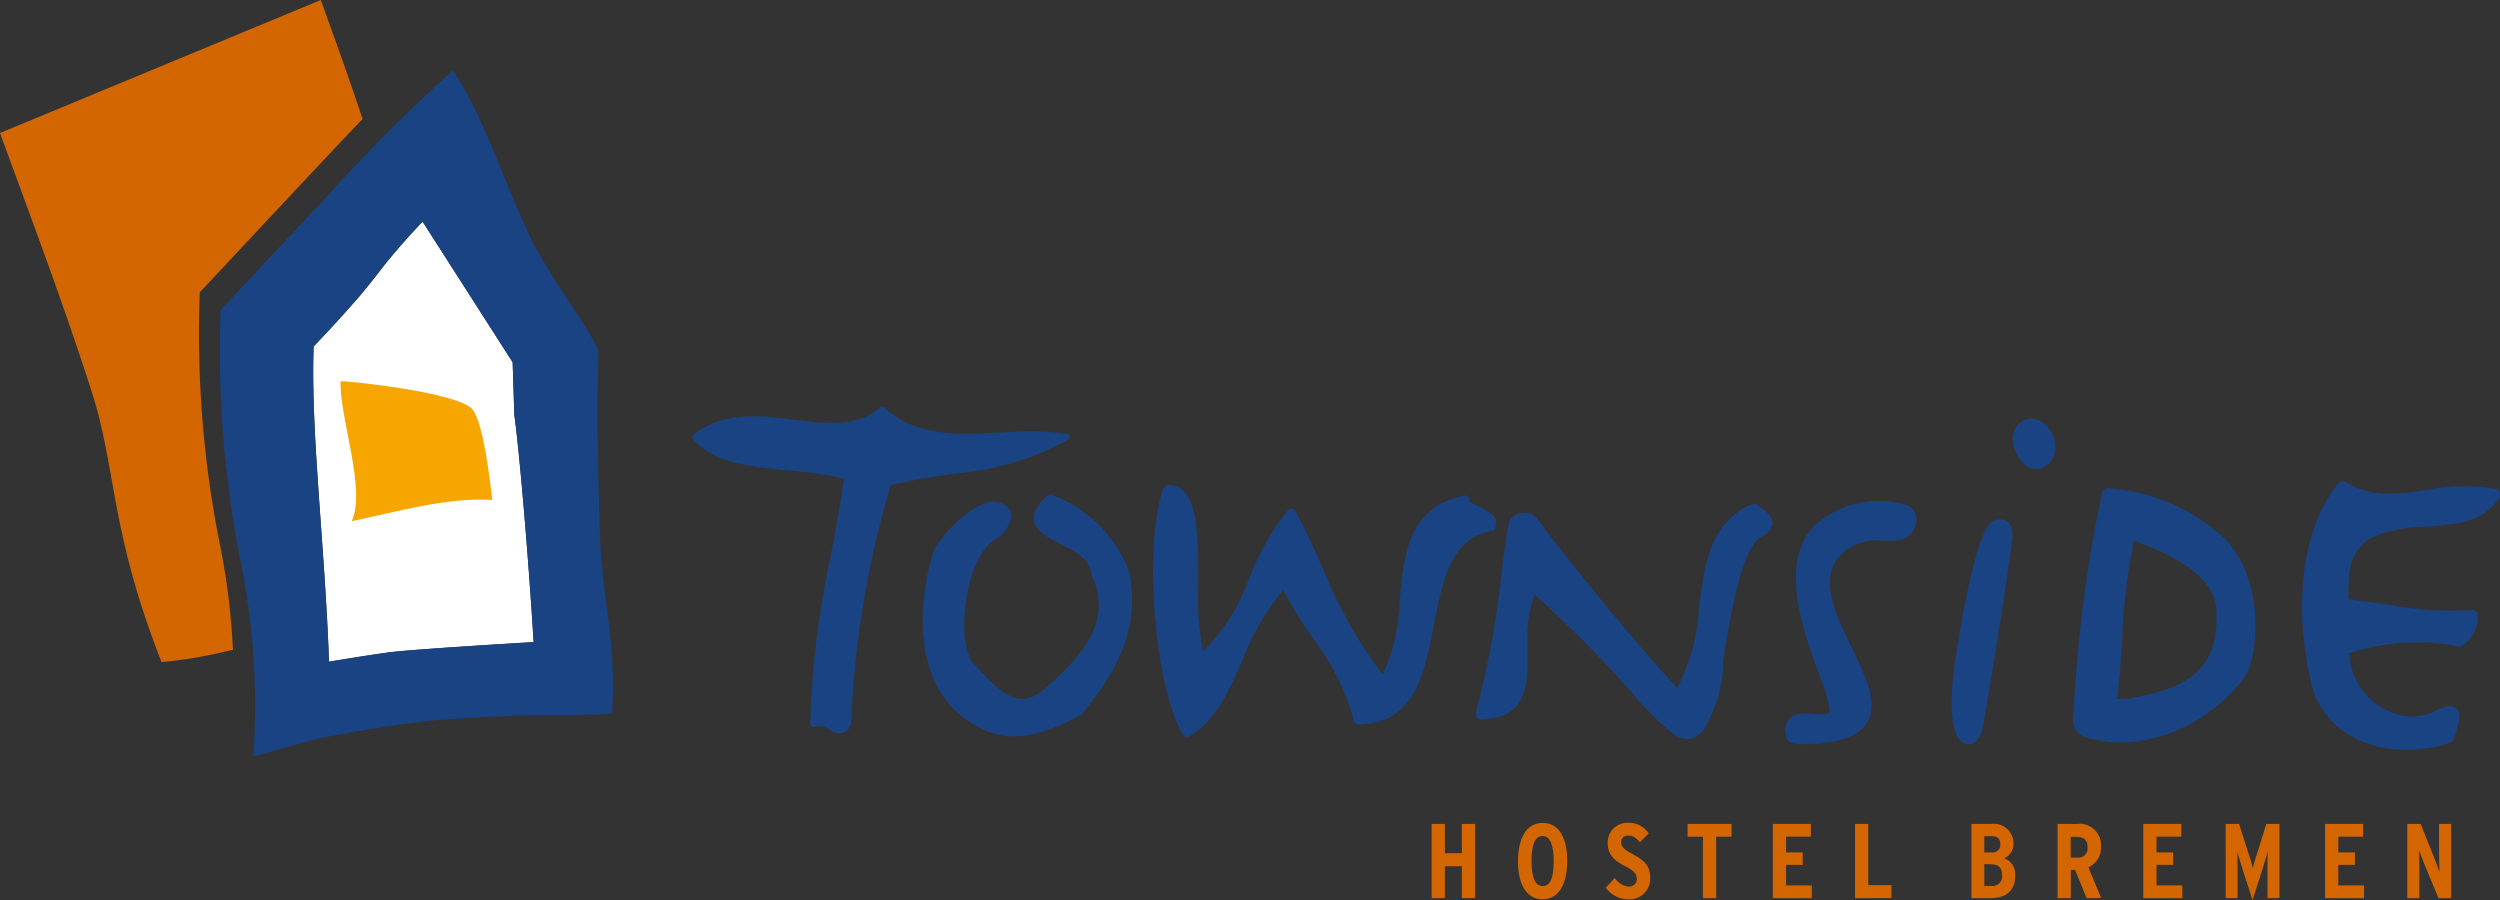
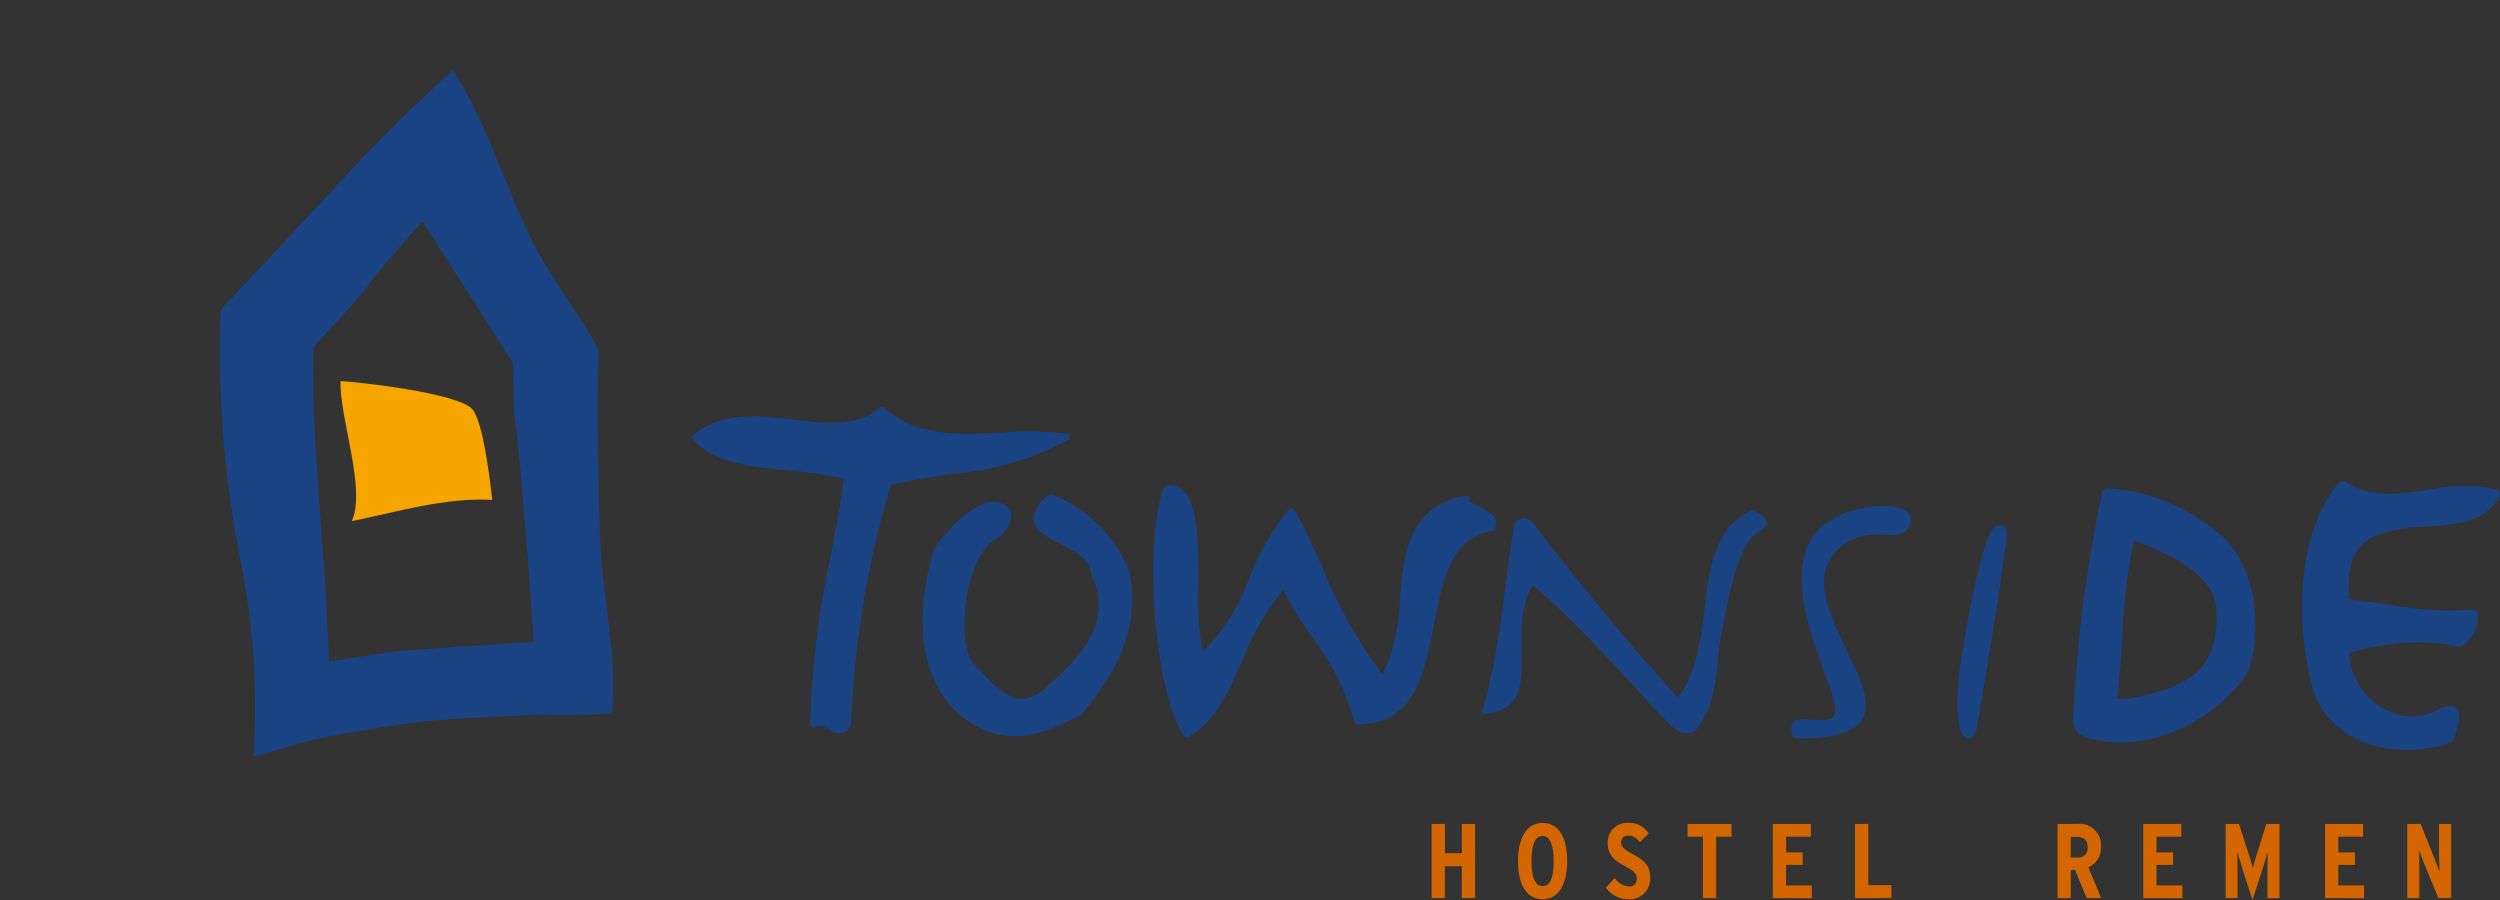
<svg xmlns="http://www.w3.org/2000/svg" id="townside-logo" width="117.622" height="42.345" viewBox="0 0 117.622 42.345">
  <rect x="0" y="0" width="117.622" height="42.345" fill="#333333" stroke="none" />
  <g id="Gruppe_1353" data-name="Gruppe 1353">
    <g id="Gruppe_1351" data-name="Gruppe 1351">
-       <path id="Pfad_2209" data-name="Pfad 2209" d="M10.313,25.453A50.471,50.471,0,0,1,9.4,13.75l5.14-5.487C15.359,7.394,16.2,6.49,17.059,5.6,16.454,3.786,15.8,1.944,15.093,0L0,6.257c1.52,4.16,2.981,8.022,4.3,12.123,1.191,3.691.86,6.542,3.3,12.77a21.3,21.3,0,0,0,3.217-.549l.142-.021A32.935,32.935,0,0,0,10.313,25.453Z" fill="#d36601" />
-     </g>
+       </g>
    <g id="Gruppe_1352" data-name="Gruppe 1352" transform="translate(10.346 3.312)">
-       <path id="Pfad_2210" data-name="Pfad 2210" d="M38.886,29.355c-1.042,1.212-2.224,2.441-2.224,2.441-.144,4.055.541,9.471.724,14.828.937-.156,2.113-.345,2.852-.442.906-.119,4.448-.34,6.777-.479-.257-4.214-.676-9.023-.908-10.7l-.078-2.463-4.24-6.62C40.019,27.76,40.011,28.047,38.886,29.355Z" transform="translate(-32.253 -18.806)" fill="#fff" />
      <path id="Pfad_2211" data-name="Pfad 2211" d="M43.6,29.845c-.079-2.74-.164-5.549-.064-8.353.016-.469-2.232-3.448-3.1-5.2-1.323-2.663-2.107-5.534-3.744-8.055A76.754,76.754,0,0,0,30.9,14.016L25.762,19.5a50.492,50.492,0,0,0,.916,11.7,34.57,34.57,0,0,1,.62,9.332c1.081-.32,2.148-.622,3.219-.9,1.352-.247,3.443-.613,4.758-.761,1.342-.15,3.868-.259,5.481-.316,1.137.016,2.274.022,3.414-.07C44.415,35.227,43.69,33.1,43.6,29.845Zm-9.888,5.767c-.739.1-1.916.285-2.852.442-.183-5.358-.868-10.774-.724-14.828,0,0,1.183-1.23,2.224-2.441a45.008,45.008,0,0,1,2.9-3.439l4.239,6.62.078,2.463c.232,1.682.651,6.491.908,10.7C38.16,35.273,34.618,35.494,33.712,35.613Z" transform="translate(-25.727 -8.235)" fill="#194383" />
    </g>
    <path id="Pfad_2212" data-name="Pfad 2212" d="M39.842,44.594c-.061,1.716,1.22,5.073.527,6.586,2.135-.436,4.417-1.124,6.61-1-.1-.877-.411-3.6-.925-4.25C45.416,45.13,40.357,44.6,39.842,44.594Z" transform="translate(-23.819 -26.661)" fill="#f7a600" />
  </g>
  <g id="Gruppe_1354" data-name="Gruppe 1354" transform="translate(69.697 23.976)">
    <path id="Pfad_2213" data-name="Pfad 2213" d="M186.446,60.616c-.561.329-1.181.871-1.948,5.539-.126.77-.1,2.377-.768,3.32-.245.559-.53.85-1.154.559s-4.193-4.682-6.849-6.849c-1.363,2.27.8,5.941-2.411,6.045.944-2.831,1.37-8.784,1.607-9.016a.546.546,0,0,1,.8,0c.935,1.246,4.123,5.346,6.849,8.246,2.026-2.655.349-7.477,3.564-8.84C186.456,59.866,187.111,60.226,186.446,60.616Z" transform="translate(-173.317 -59.622)" fill="#194383" />
  </g>
  <g id="Gruppe_1355" data-name="Gruppe 1355" transform="translate(84.277 23.807)">
    <path id="Pfad_2214" data-name="Pfad 2214" d="M215.186,59.964c-.291,1.165-1.635.113-2.97.943-3.2,1.993,1.689,6.308.744,8.249-.264.541-.981.9-2.454.967-.247.012-.84.061-.88-.083-.446-1.644,2.114-.039,2.03-1.3s-2.938-6.179-.8-8.42C212.133,58.97,215.468,58.834,215.186,59.964Z" transform="translate(-209.574 -59.202)" fill="#194383" />
  </g>
  <g id="Gruppe_1356" data-name="Gruppe 1356" transform="translate(92.093 24.706)">
    <path id="Pfad_2215" data-name="Pfad 2215" d="M231.331,62c.012.411-1.2,7.933-1.4,8.945s-1.416.964-.7-3.484c.534-3.322,1.158-5.85,1.61-5.986S231.32,61.589,231.331,62Z" transform="translate(-229.01 -61.438)" fill="#194383" />
  </g>
  <path id="Pfad_2216" data-name="Pfad 2216" d="M249.25,59.14a8.83,8.83,0,0,0-5.075-2.01.269.269,0,0,0-.273.2,63.962,63.962,0,0,0-1.311,9.728l-.06.726c-.1.937.578,1.076.943,1.151l.072.015c3.79.8,6.953-2.3,7.312-3.47C251.371,63.792,251.216,60.613,249.25,59.14Zm.016,3.659c.011.158.016.31.016.456,0,2.926-2.133,3.37-4.208,3.791H244.6c.109-.85.175-1.776.237-2.765a28.131,28.131,0,0,1,.559-4.694C246.71,60.1,249.146,61.039,249.266,62.8Z" transform="translate(-144.995 -34.156)" fill="#194383" />
  <path id="Pfad_2217" data-name="Pfad 2217" d="M278.625,56.813a.269.269,0,0,0-.188-.154,8.765,8.765,0,0,0-3.225.058c-1.353.2-2.632.38-3.817-.373a.269.269,0,0,0-.353.058c-2.124,2.637-1.956,6.936-1.167,9.815,1.085,2.848,4.411,3.1,6.428,2.383a.267.267,0,0,0,.163-.165c.309-.889.339-1.239.126-1.441s-.529-.086-.916.072a2.457,2.457,0,0,1-1.782.225,3.177,3.177,0,0,1-2.348-2.89,10.241,10.241,0,0,1,5.153-.331.275.275,0,0,0,.231-.079,1.562,1.562,0,0,0,.663-1.432.268.268,0,0,0-.3-.21,14.456,14.456,0,0,1-3.89-.251l-1.886-.242c0-.008,0-.219,0-.308,0-1.057.072-1.966,1.064-2.582a6.428,6.428,0,0,1,2.559-.522c1.37-.1,2.788-.2,3.472-1.389a.265.265,0,0,0,.036-.134A.261.261,0,0,0,278.625,56.813Z" transform="translate(-161.025 -33.661)" fill="#194383" />
  <g id="Gruppe_1357" data-name="Gruppe 1357" transform="translate(67.357 38.712)">
    <path id="Pfad_2218" data-name="Pfad 2218" d="M168.921,99.891v-1.5h-.8v1.5H167.5V96.4h.623v1.376h.8V96.4h.623v3.489Z" transform="translate(-167.5 -96.347)" fill="#d36601" />
    <path id="Pfad_2219" data-name="Pfad 2219" d="M178.757,99.864c-.812,0-1.157-.792-1.157-1.794s.354-1.8,1.166-1.8,1.151.793,1.151,1.795S179.564,99.864,178.757,99.864Zm0-2.975c-.374,0-.519.429-.519,1.172s.155,1.181.528,1.181.514-.429.514-1.171S179.124,96.889,178.757,96.889Z" transform="translate(-173.538 -96.266)" fill="#d36601" />
    <path id="Pfad_2220" data-name="Pfad 2220" d="M188.915,99.864a1.3,1.3,0,0,1-1.041-.548l.424-.454a.862.862,0,0,0,.643.4.347.347,0,0,0,.39-.379c0-.2-.125-.359-.534-.568-.519-.269-.833-.534-.833-1.112a.925.925,0,0,1,.977-.937,1.1,1.1,0,0,1,.952.5l-.413.414c-.2-.229-.314-.309-.554-.309a.3.3,0,0,0-.329.3c0,.21.12.339.5.543.6.324.867.563.867,1.151A.967.967,0,0,1,188.915,99.864Z" transform="translate(-179.681 -96.266)" fill="#d36601" />
    <path id="Pfad_2221" data-name="Pfad 2221" d="M198.788,97v2.891h-.623V97h-.723v-.6h2.069V97Z" transform="translate(-185.401 -96.347)" fill="#d36601" />
    <path id="Pfad_2222" data-name="Pfad 2222" d="M207.418,99.891V96.4h1.79V97h-1.166v.738h.782v.588h-.782v.967h1.211v.6Z" transform="translate(-191.366 -96.347)" fill="#d36601" />
    <path id="Pfad_2223" data-name="Pfad 2223" d="M217.036,99.891V96.4h.623v2.88h1.091v.608Z" transform="translate(-197.116 -96.347)" fill="#d36601" />
-     <path id="Pfad_2224" data-name="Pfad 2224" d="M231.556,99.891h-.908V96.4h.943a.916.916,0,0,1,1.036.932.721.721,0,0,1-.428.683.8.8,0,0,1,.513.792C232.711,99.527,232.3,99.891,231.556,99.891Zm.039-2.915h-.339v.762h.353a.349.349,0,0,0,.4-.378C232.009,97.12,231.9,96.975,231.6,96.975Zm-.025,1.32h-.313v1.022h.334a.449.449,0,0,0,.5-.494C232.094,98.461,231.934,98.3,231.57,98.3Z" transform="translate(-205.254 -96.347)" fill="#d36601" />
    <path id="Pfad_2225" data-name="Pfad 2225" d="M242.094,99.891l-.543-1.326h-.2v1.326h-.623V96.4h.928a1,1,0,0,1,1.111,1.087.988.988,0,0,1-.589.952l.6,1.45Zm-.473-2.881h-.274v.972h.308a.43.43,0,0,0,.484-.484C242.14,97.184,241.994,97.01,241.621,97.01Z" transform="translate(-211.278 -96.347)" fill="#d36601" />
    <path id="Pfad_2226" data-name="Pfad 2226" d="M250.762,99.891V96.4h1.789V97h-1.166v.738h.782v.588h-.782v.967H252.6v.6Z" transform="translate(-217.28 -96.347)" fill="#d36601" />
    <path id="Pfad_2227" data-name="Pfad 2227" d="M262.355,99.891V98.765c0-.414,0-.8.01-1.056-.07.249-.184.638-.314,1.036l-.4,1.236-.4-1.236c-.125-.394-.244-.787-.314-1.036.006.259.009.642.009,1.056v1.126h-.557V96.4h.628l.414,1.291a8.069,8.069,0,0,1,.234.788c.036-.175.135-.479.234-.788L262.3,96.4h.618v3.489Z" transform="translate(-223.03 -96.347)" fill="#d36601" />
    <path id="Pfad_2228" data-name="Pfad 2228" d="M272.031,99.891V96.4h1.788V97h-1.165v.738h.783v.588h-.783v.967h1.211v.6Z" transform="translate(-229.996 -96.347)" fill="#d36601" />
    <path id="Pfad_2229" data-name="Pfad 2229" d="M283.113,99.891l-.643-1.555c-.09-.219-.2-.5-.264-.707,0,.214.01.573.01.792v1.47h-.568V96.4h.628l.612,1.53c.084.21.21.534.274.728,0-.215-.019-.594-.019-.812V96.4h.568v3.489Z" transform="translate(-235.745 -96.347)" fill="#d36601" />
  </g>
  <g id="Gruppe_1358" data-name="Gruppe 1358" transform="translate(69.428 19.696)">
-     <path id="Pfad_2230" data-name="Pfad 2230" d="M237.672,50.726c.109.28.079.854-.369.846s-.84-1.066-.442-1.319S237.564,50.445,237.672,50.726Z" transform="translate(-210.94 -49.696)" fill="#194383" />
-     <path id="Pfad_2231" data-name="Pfad 2231" d="M186.021,53.131l-.115-.085a.277.277,0,0,0-.269-.035c-1.983.84-2.239,2.9-2.486,4.9a9.1,9.1,0,0,1-1.021,3.736c-2.617-2.824-5.622-6.673-6.587-7.957a.715.715,0,0,0-.528-.28.889.889,0,0,0-.678.249c-.139.135-.188.4-.443,2.366a43.459,43.459,0,0,1-1.231,6.757.268.268,0,0,0,.263.353c1.986-.064,2.163-1.391,2.163-2.8,0-.153,0-.308,0-.461s0-.337,0-.505a5.205,5.205,0,0,1,.34-2.106,57.982,57.982,0,0,1,4.473,4.493,14.1,14.1,0,0,0,2.17,2.159,1.064,1.064,0,0,0,.843.088,1.328,1.328,0,0,0,.662-.767,6.088,6.088,0,0,0,.722-2.761l.072-.639c.779-4.742,1.405-5.108,1.819-5.351a.717.717,0,0,0,.419-.562C186.619,53.565,186.273,53.314,186.021,53.131Zm6.935-.08a4.56,4.56,0,0,0-4.374.966c-1.686,1.771-.525,4.949.244,7.051a8.271,8.271,0,0,1,.486,1.572.267.267,0,0,1-.035.181c-.1.1-.459.07-.723.052-.45-.032-.915-.064-1.174.25a.936.936,0,0,0-.09.875c.092.339.566.313,1.068.286l.083,0c1.493-.071,2.345-.426,2.682-1.117.438-.9-.156-2.124-.784-3.422-.869-1.8-1.767-3.652-.059-4.716a2.673,2.673,0,0,1,1.6-.309c.6.018,1.276.039,1.485-.8a.8.8,0,0,0,.025-.2A.757.757,0,0,0,192.956,53.051Zm4.113.717c-.208.063-.842.253-1.8,6.2-.42,2.619-.246,4.195.479,4.324.344.061.653-.245.752-.746.19-.968,1.4-8.461,1.4-9v-.008a.869.869,0,0,0-.24-.73A.687.687,0,0,0,197.068,53.768Zm2.763-3.934a1.383,1.383,0,0,0-.757-.813.887.887,0,0,0-.763.106,1.033,1.033,0,0,0-.329,1.207c.138.492.507.993,1.02,1a.841.841,0,0,0,.726-.362,1.147,1.147,0,0,0,.189-.657A1.382,1.382,0,0,0,199.831,49.834Z" transform="translate(-172.649 -48.978)" fill="#194383" />
-   </g>
+     </g>
  <path id="Pfad_2232" data-name="Pfad 2232" d="M98.767,48.967a.15.15,0,0,0-.123-.119,14.917,14.917,0,0,0-3.117-.055c-1.973.1-4.013.205-5.49-1.179a.15.15,0,0,0-.2,0c-1.07.931-2.512.758-4.039.574-1.627-.2-3.308-.4-4.722.694a.151.151,0,0,0-.058.1.118.118,0,0,0,0,.017.151.151,0,0,0,.035.1c.934,1.129,2.678,1.3,4.524,1.481a18.05,18.05,0,0,1,2.573.382c-.173,1.2-.4,2.409-.617,3.581a42.591,42.591,0,0,0-.973,7.951.151.151,0,0,0,.207.14.8.8,0,0,1,.7.141.827.827,0,0,0,.623.151.658.658,0,0,0,.368-.363.149.149,0,0,0,.017-.063,45.5,45.5,0,0,1,1.874-11.245c1.019-.231,1.978-.378,2.9-.518a13.594,13.594,0,0,0,5.45-1.606A.15.15,0,0,0,98.77,49,.177.177,0,0,0,98.767,48.967Z" transform="translate(-48.436 -28.441)" fill="#194383" />
  <g id="Gruppe_1359" data-name="Gruppe 1359" transform="translate(43.409 23.277)">
    <path id="Pfad_2233" data-name="Pfad 2233" d="M117.827,62c.513,2.7-.718,4.614-2.188,6.426-1.264.649-2.8,1.367-4.341.649-3.076-1.436-3.008-5.3-2.188-8.033.171-.479,1.743-2.29,2.666-2.153.786.1.547.786-.205,1.3-1.538,1.06-1.88,4.785-1.162,6.05.991,1.06,2.153,2.666,3.692,1.5,1.812-1.5,3.589-3.418,2.461-5.742-.137-1.914-4.1-1.675-2.188-3.452A6.026,6.026,0,0,1,117.827,62Z" transform="translate(-108.354 -58.28)" fill="#194383" />
    <path id="Pfad_2234" data-name="Pfad 2234" d="M117.682,61.553a.3.3,0,0,0-.013-.047,6.256,6.256,0,0,0-3.594-3.6.268.268,0,0,0-.289.049c-.458.425-.648.787-.6,1.137.072.51.63.793,1.22,1.093.7.357,1.431.726,1.482,1.437a.267.267,0,0,0,.026.1c1.047,2.157-.622,3.95-2.391,5.42-1.093.825-1.94.047-3.016-1.143l-.28-.306a3.817,3.817,0,0,1-.319-1.719c0-1.483.467-3.312,1.408-3.96a1.562,1.562,0,0,0,.806-1.128.6.6,0,0,0-.016-.143c-.039-.163-.182-.446-.7-.514-1.107-.164-2.769,1.814-2.952,2.328-.929,3.094-.8,6.905,2.326,8.365,1.6.745,3.136.086,4.576-.654a.264.264,0,0,0,.085-.069C116.814,66.5,118.233,64.454,117.682,61.553Z" transform="translate(-107.947 -57.883)" fill="#194383" />
  </g>
  <g id="Gruppe_1360" data-name="Gruppe 1360" transform="translate(54.245 22.821)">
    <path id="Pfad_2235" data-name="Pfad 2235" d="M151.118,59c-4.331.713-1.455,9.073-6.277,9.106-.473-2.38-2.43-4.253-3.49-6.466-2.153,2.112-2.373,5.837-4.566,7.061-1.367-2.186-1.837-8.962-.9-11.445,2.024-.2.725,6.266,1.56,7.992,2.172-1.631,2.408-4.765,4.253-6.887,1.392,2.483,2.284,5.652,4.331,7.971,1.863-2.676-.241-7.787,3.866-8.586C149.139,57.893,151.48,58.383,151.118,59Z" transform="translate(-135.193 -57.051)" fill="#194383" />
    <path id="Pfad_2236" data-name="Pfad 2236" d="M150,57.646c-.089-.043-.185-.091-.267-.135.013-.027.052-.035.052-.066a.19.19,0,0,0,0-.042.2.2,0,0,0-.228-.154c-2.661.518-2.862,2.768-3.057,4.944a8.592,8.592,0,0,1-.8,3.468,21.029,21.029,0,0,1-2.788-4.934c-.438-.977-.852-1.9-1.336-2.764a.2.2,0,0,0-.327-.034,12.4,12.4,0,0,0-1.841,3.238,9.15,9.15,0,0,1-2.162,3.412,13.279,13.279,0,0,1-.225-3.146c0-1.948,0-3.789-.718-4.44a.919.919,0,0,0-.736-.236.2.2,0,0,0-.169.129c-.98,2.606-.438,9.449.921,11.622a.2.2,0,0,0,.269.069c1.239-.691,1.861-2.1,2.521-3.6a11.7,11.7,0,0,1,1.913-3.287,22.255,22.255,0,0,0,1.342,2.2,11.25,11.25,0,0,1,1.986,3.959.2.2,0,0,0,.2.162c2.659-.018,3.119-2.392,3.563-4.687.408-2.108.793-4.1,2.746-4.421.088-.014.13-.008.141-.1l.045-.366C150.931,58.093,150.436,57.856,150,57.646Z" transform="translate(-134.892 -56.751)" fill="#194383" />
  </g>
</svg>